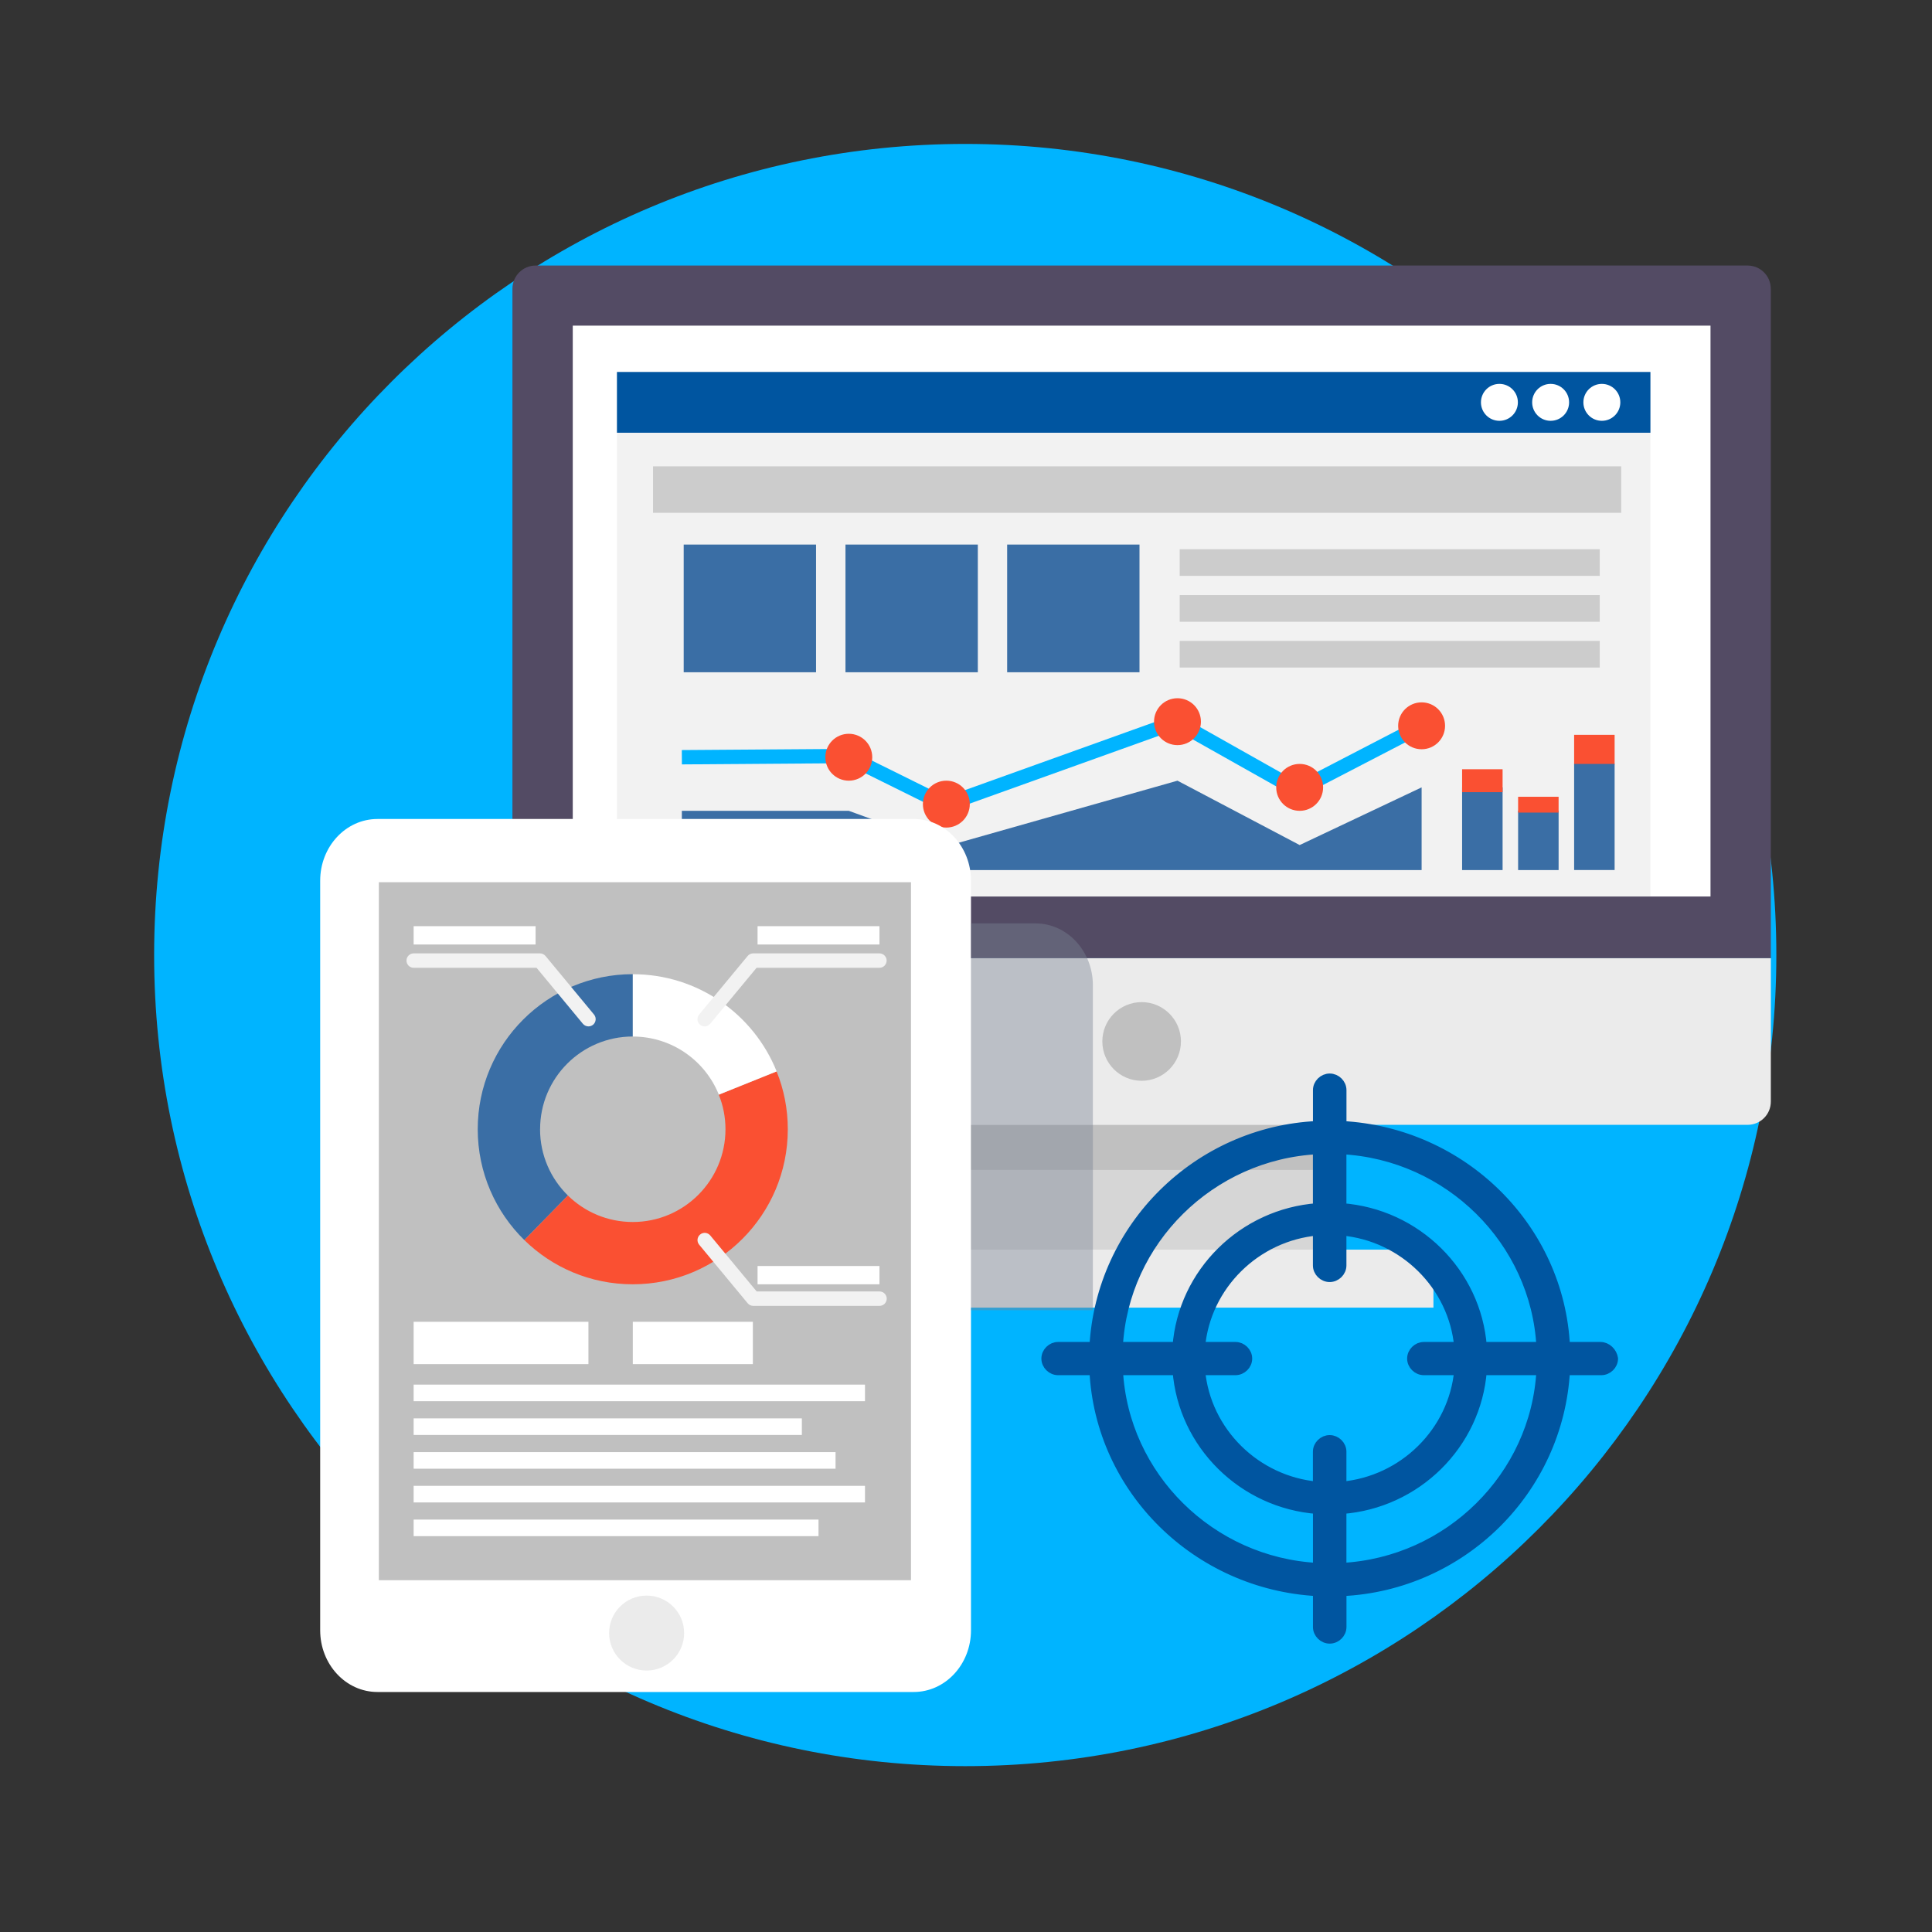
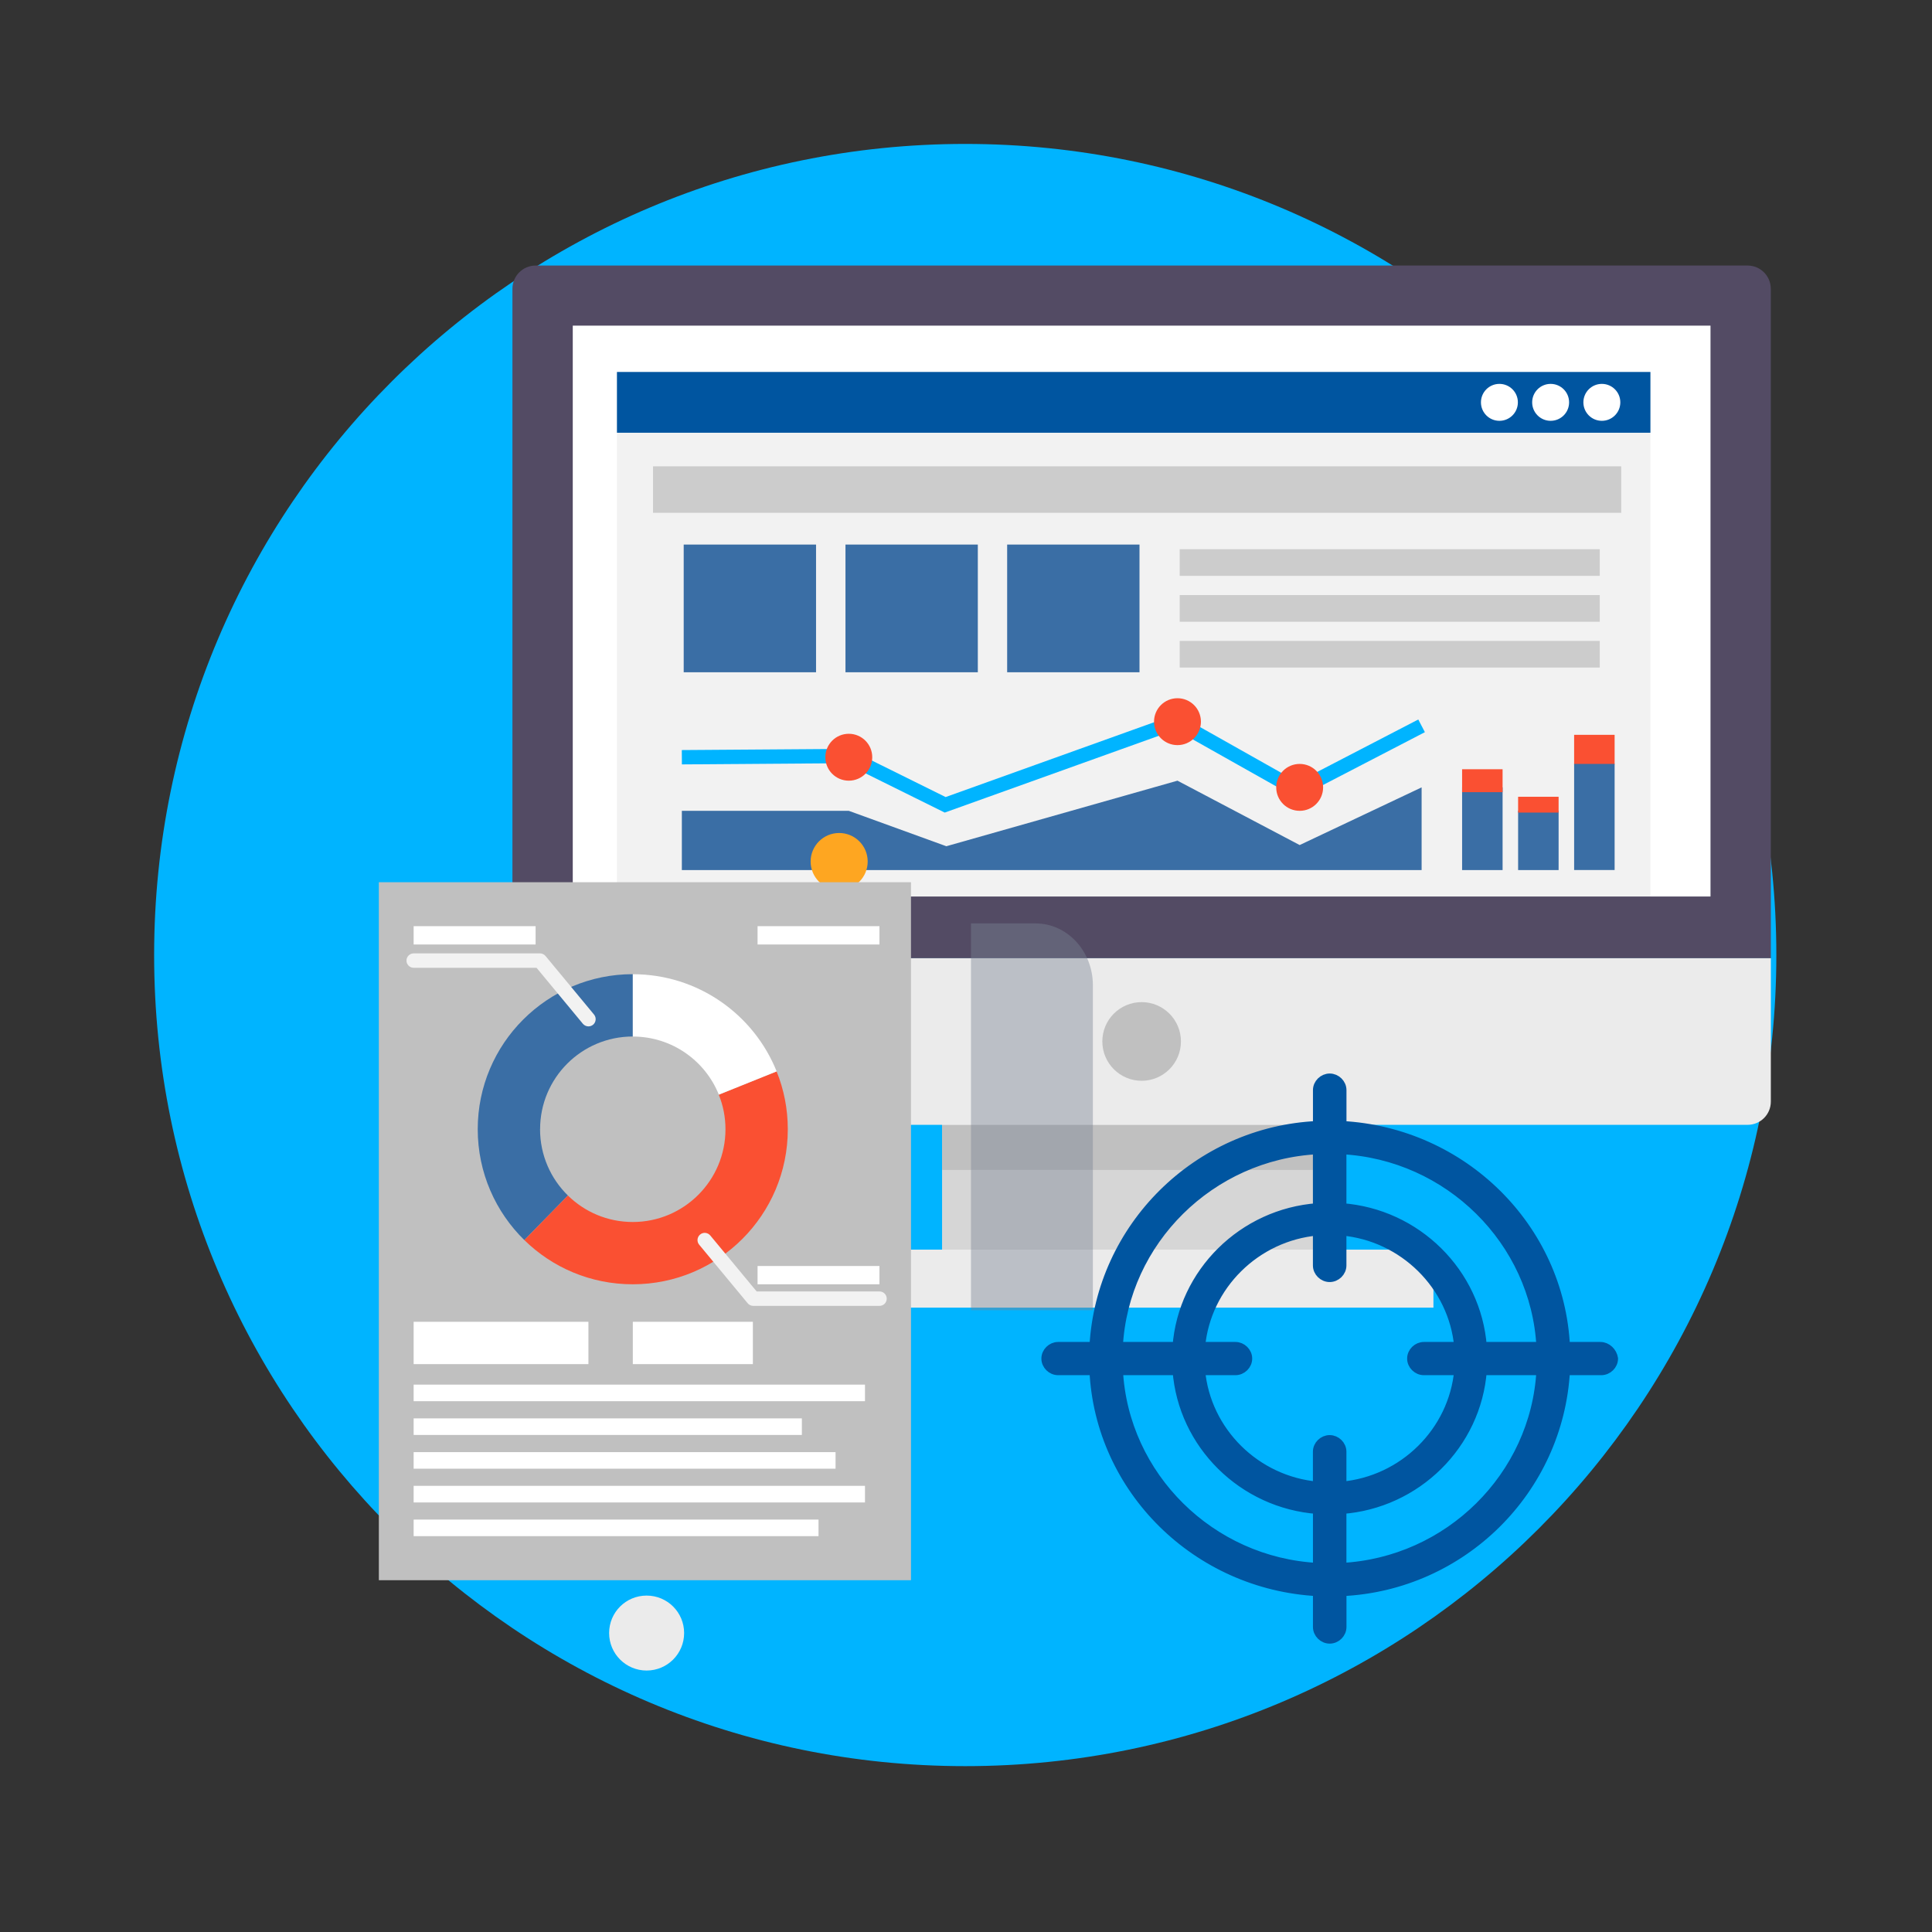
<svg xmlns="http://www.w3.org/2000/svg" viewBox="0 0 407 407">
  <rect x="0" y="0" width="407" height="407" fill="#333333" stroke="none" />
  <defs>
    <style>.cls-1{fill:#fa5032;}.cls-2{fill:#f2f2f2;}.cls-3,.cls-4{fill:#0055a0;}.cls-5{fill:#00b4ff;}.cls-6{fill:#ebebeb;}.cls-7{fill:#fff;}.cls-8{fill:#fea621;}.cls-9{fill:silver;}.cls-10{fill:#ccc;}.cls-11{fill:#d6d6d6;}.cls-12{fill:#3a6ea5;}.cls-13{fill:#534b64;}.cls-4{stroke:#0055a0;stroke-linecap:round;stroke-linejoin:round;stroke-width:2px;}.cls-14{fill:#7a8494;mix-blend-mode:multiply;opacity:.42;}.cls-15{isolation:isolate;}</style>
  </defs>
  <g class="cls-15">
    <g id="_圖層_1">
      <path class="cls-5" d="m32.47,201.19c0,94.37,76.5,170.87,170.87,170.87s170.87-76.5,170.87-170.87S297.7,30.32,203.34,30.32,32.47,106.82,32.47,201.19Z" />
      <rect class="cls-11" x="198.46" y="235.15" width="84.08" height="29.73" />
      <path class="cls-13" d="m373.05,60.84v141.02H107.95V60.84c0-2.71,2.2-4.9,4.9-4.9h255.29c2.72,0,4.9,2.2,4.9,4.9Z" />
      <rect class="cls-7" x="120.66" y="68.6" width="239.68" height="120.26" />
      <rect class="cls-6" x="179.02" y="263.25" width="122.95" height="12.22" />
      <rect class="cls-9" x="198.46" y="236.95" width="84.08" height="9.51" />
      <path class="cls-6" d="m373.05,201.86v30.2c0,2.71-2.18,4.9-4.9,4.9H112.85c-2.71,0-4.9-2.2-4.9-4.9v-30.2h265.1Z" />
      <path class="cls-9" d="m248.78,219.39c0,4.58-3.71,8.29-8.28,8.29s-8.28-3.71-8.28-8.29,3.71-8.28,8.28-8.28,8.28,3.71,8.28,8.28Z" />
      <rect class="cls-2" x="129.97" y="78.36" width="217.71" height="110.49" />
      <rect class="cls-3" x="129.97" y="78.36" width="217.71" height="12.8" />
      <path class="cls-7" d="m341.34,84.76c0,2.15-1.74,3.89-3.89,3.89s-3.89-1.74-3.89-3.89,1.74-3.89,3.89-3.89,3.89,1.74,3.89,3.89Z" />
      <path class="cls-7" d="m330.55,84.76c0,2.15-1.74,3.89-3.89,3.89s-3.89-1.74-3.89-3.89,1.74-3.89,3.89-3.89,3.89,1.74,3.89,3.89Z" />
      <path class="cls-7" d="m319.76,84.76c0,2.15-1.74,3.89-3.89,3.89s-3.89-1.74-3.89-3.89,1.74-3.89,3.89-3.89,3.89,1.74,3.89,3.89Z" />
      <rect class="cls-10" x="137.57" y="98.24" width="203.96" height="9.79" />
      <rect class="cls-12" x="144.03" y="114.72" width="27.88" height="26.9" />
      <rect class="cls-12" x="178.11" y="114.72" width="27.88" height="26.9" />
      <rect class="cls-12" x="212.17" y="114.72" width="27.88" height="26.9" />
      <rect class="cls-10" x="248.52" y="115.7" width="88.49" height="5.61" />
      <rect class="cls-10" x="248.52" y="125.36" width="88.49" height="5.62" />
      <rect class="cls-10" x="248.52" y="135.02" width="88.49" height="5.61" />
      <polygon class="cls-5" points="199.02 171.18 178.02 160.78 143.65 161.03 143.63 158.01 178.71 157.76 199.21 167.91 247.94 150.42 273.37 164.75 298.78 151.57 300.17 154.24 273.31 168.17 247.66 153.73 199.02 171.18" />
      <polygon class="cls-12" points="143.64 170.81 143.64 183.29 299.48 183.29 299.48 165.87 273.79 178.02 248.05 164.46 199.36 178.27 178.81 170.81 143.64 170.81" />
      <rect class="cls-12" x="308.01" y="165.87" width="8.53" height="17.42" />
      <rect class="cls-12" x="319.81" y="170.81" width="8.53" height="12.48" />
      <path class="cls-1" d="m183.75,159.52c0,2.73-2.21,4.94-4.94,4.94s-4.94-2.21-4.94-4.94,2.21-4.94,4.94-4.94,4.94,2.21,4.94,4.94Z" />
-       <path class="cls-1" d="m204.3,169.4c0,2.73-2.21,4.94-4.94,4.94s-4.94-2.21-4.94-4.94,2.21-4.94,4.94-4.94,4.94,2.21,4.94,4.94Z" />
      <path class="cls-1" d="m252.99,152.03c0,2.73-2.21,4.94-4.94,4.94s-4.94-2.21-4.94-4.94,2.21-4.94,4.94-4.94,4.94,2.21,4.94,4.94Z" />
-       <path class="cls-1" d="m278.73,165.87c0,2.73-2.21,4.94-4.94,4.94s-4.94-2.21-4.94-4.94,2.21-4.94,4.94-4.94,4.94,2.21,4.94,4.94Z" />
-       <path class="cls-1" d="m304.42,152.9c0,2.73-2.21,4.94-4.94,4.94s-4.94-2.21-4.94-4.94,2.21-4.94,4.94-4.94,4.94,2.21,4.94,4.94Z" />
+       <path class="cls-1" d="m278.73,165.87c0,2.73-2.21,4.94-4.94,4.94s-4.94-2.21-4.94-4.94,2.21-4.94,4.94-4.94,4.94,2.21,4.94,4.94" />
      <rect class="cls-1" x="319.81" y="167.85" width="8.53" height="3.33" />
      <rect class="cls-1" x="308.01" y="162.05" width="8.53" height="4.83" />
      <rect class="cls-1" x="331.61" y="154.8" width="8.53" height="6.25" />
      <rect class="cls-12" x="331.61" y="160.93" width="8.53" height="22.35" />
      <path class="cls-8" d="m182.79,181.49c0,3.32-2.69,6.01-6.01,6.01s-6.01-2.69-6.01-6.01,2.69-6.01,6.01-6.01,6.01,2.69,6.01,6.01Z" />
-       <path class="cls-7" d="m204.55,343.44c0,7.18-5.4,13-12.07,13h-112.96c-6.67,0-12.07-5.82-12.07-13v-157.91c0-7.18,5.4-13,12.07-13h112.96c6.67,0,12.07,5.82,12.07,13v157.91Z" />
      <path class="cls-14" d="m230.23,207.56v68.46h-25.68v-81.49h13.61c6.68,0,12.07,5.85,12.07,13.03Z" />
      <rect class="cls-9" x="79.81" y="185.85" width="112.1" height="147.04" />
      <path class="cls-6" d="m144.12,344.02c0,4.37-3.54,7.9-7.9,7.9s-7.9-3.53-7.9-7.9,3.53-7.89,7.9-7.89,7.9,3.53,7.9,7.89Z" />
      <path class="cls-12" d="m113.77,237.89c0,5.47,2.25,10.42,5.87,13.96l-9.18,9.39c-6.06-5.93-9.82-14.21-9.82-23.36,0-18.03,14.63-32.66,32.67-32.66v13.13c-10.79,0-19.53,8.74-19.53,19.52Z" />
      <path class="cls-1" d="m165.96,237.89c0,18.05-14.62,32.66-32.66,32.66-8.91,0-16.95-3.54-22.84-9.31l9.18-9.39c3.51,3.45,8.33,5.58,13.66,5.58,10.78,0,19.53-8.75,19.53-19.54,0-2.57-.5-5.03-1.41-7.28l12.18-4.9c1.53,3.76,2.36,7.89,2.36,12.18Z" />
      <path class="cls-7" d="m163.61,225.7l-12.18,4.9c-2.88-7.17-9.91-12.24-18.12-12.24v-13.13c13.73,0,25.48,8.47,30.3,20.47Z" />
      <path class="cls-2" d="m185.27,275.1h-26.59c-.45,0-.88-.2-1.17-.55l-10.22-12.34c-.54-.65-.45-1.6.2-2.14.64-.54,1.6-.45,2.14.2l9.77,11.79h25.88c.84,0,1.52.68,1.52,1.52s-.68,1.52-1.52,1.52Z" />
-       <path class="cls-2" d="m148.45,216.22c-.34,0-.69-.11-.97-.35-.65-.53-.73-1.49-.2-2.14l10.22-12.34c.29-.35.72-.55,1.17-.55h26.59c.84,0,1.52.68,1.52,1.52s-.68,1.52-1.52,1.52h-25.88l-9.77,11.79c-.3.36-.73.55-1.17.55Z" />
      <path class="cls-2" d="m123.96,216.22c-.43,0-.87-.19-1.17-.55l-9.76-11.79h-25.88c-.84,0-1.52-.68-1.52-1.52s.68-1.52,1.52-1.52h26.6c.45,0,.88.2,1.17.55l10.22,12.34c.53.65.44,1.6-.2,2.14-.28.23-.63.35-.97.35Z" />
      <rect class="cls-7" x="87.14" y="195.11" width="25.69" height="3.86" />
      <rect class="cls-7" x="159.59" y="195.11" width="25.68" height="3.86" />
      <rect class="cls-7" x="159.59" y="266.7" width="25.68" height="3.85" />
      <rect class="cls-7" x="87.14" y="278.45" width="36.82" height="8.92" />
      <rect class="cls-7" x="133.31" y="278.45" width="25.29" height="8.92" />
      <rect class="cls-7" x="87.14" y="291.69" width="95.08" height="3.49" />
      <rect class="cls-7" x="87.14" y="298.8" width="81.78" height="3.49" />
      <rect class="cls-7" x="87.14" y="305.91" width="88.88" height="3.49" />
      <rect class="cls-7" x="87.14" y="313.01" width="95.08" height="3.5" />
      <rect class="cls-7" x="87.14" y="320.12" width="85.29" height="3.49" />
      <g id="_1922_Audience_Goal_Marketing_Person_Recruitment">
        <path class="cls-4" d="m337.13,283.7h-7.39c-1.17-25.01-21.6-45.21-47.09-46.55v-7.5c0-1.35-1.17-2.5-2.53-2.5s-2.53,1.15-2.53,2.5v7.5c-25.3,1.15-45.73,21.35-47.09,46.55h-7.59c-1.36,0-2.53,1.15-2.53,2.5s1.17,2.5,2.53,2.5h7.59c1.17,25.01,21.6,45.21,47.09,46.55v7.5c0,1.35,1.17,2.5,2.53,2.5s2.53-1.15,2.53-2.5v-7.5c25.3-1.15,45.73-21.35,47.09-46.55h7.59c1.36,0,2.53-1.15,2.53-2.5-.19-1.35-1.36-2.5-2.72-2.5Zm-12.46,0h-12.45c-1.17-15.58-13.82-28.09-29.58-29.24v-12.31c22.57,1.15,40.87,19.24,42.03,41.55Zm-24.71,5h7.39c-1.17,12.89-11.68,23.28-24.71,24.43v-7.31c0-1.35-1.17-2.5-2.53-2.5s-2.53,1.15-2.53,2.5v7.31c-13.04-1.15-23.55-11.54-24.71-24.43h7.39c1.36,0,2.53-1.15,2.53-2.5s-1.17-2.5-2.53-2.5h-7.39c1.17-12.89,11.68-23.28,24.71-24.43v7.31c0,1.35,1.17,2.5,2.53,2.5s2.53-1.15,2.53-2.5v-7.31c13.04,1.15,23.55,11.54,24.71,24.43h-7.39c-1.36,0-2.53,1.15-2.53,2.5s1.17,2.5,2.53,2.5Zm-22.38-46.55v12.31c-15.76,1.15-28.41,13.66-29.58,29.24h-12.46c1.17-22.31,19.46-40.4,42.03-41.55Zm-42.03,46.55h12.46c1.17,15.58,13.82,28.09,29.58,29.24v12.31c-22.57-1.15-40.87-19.24-42.03-41.55Zm47.09,41.55v-12.31c15.76-1.15,28.41-13.66,29.58-29.24h12.45c-1.17,22.31-19.46,40.4-42.03,41.55Z" />
      </g>
    </g>
  </g>
</svg>